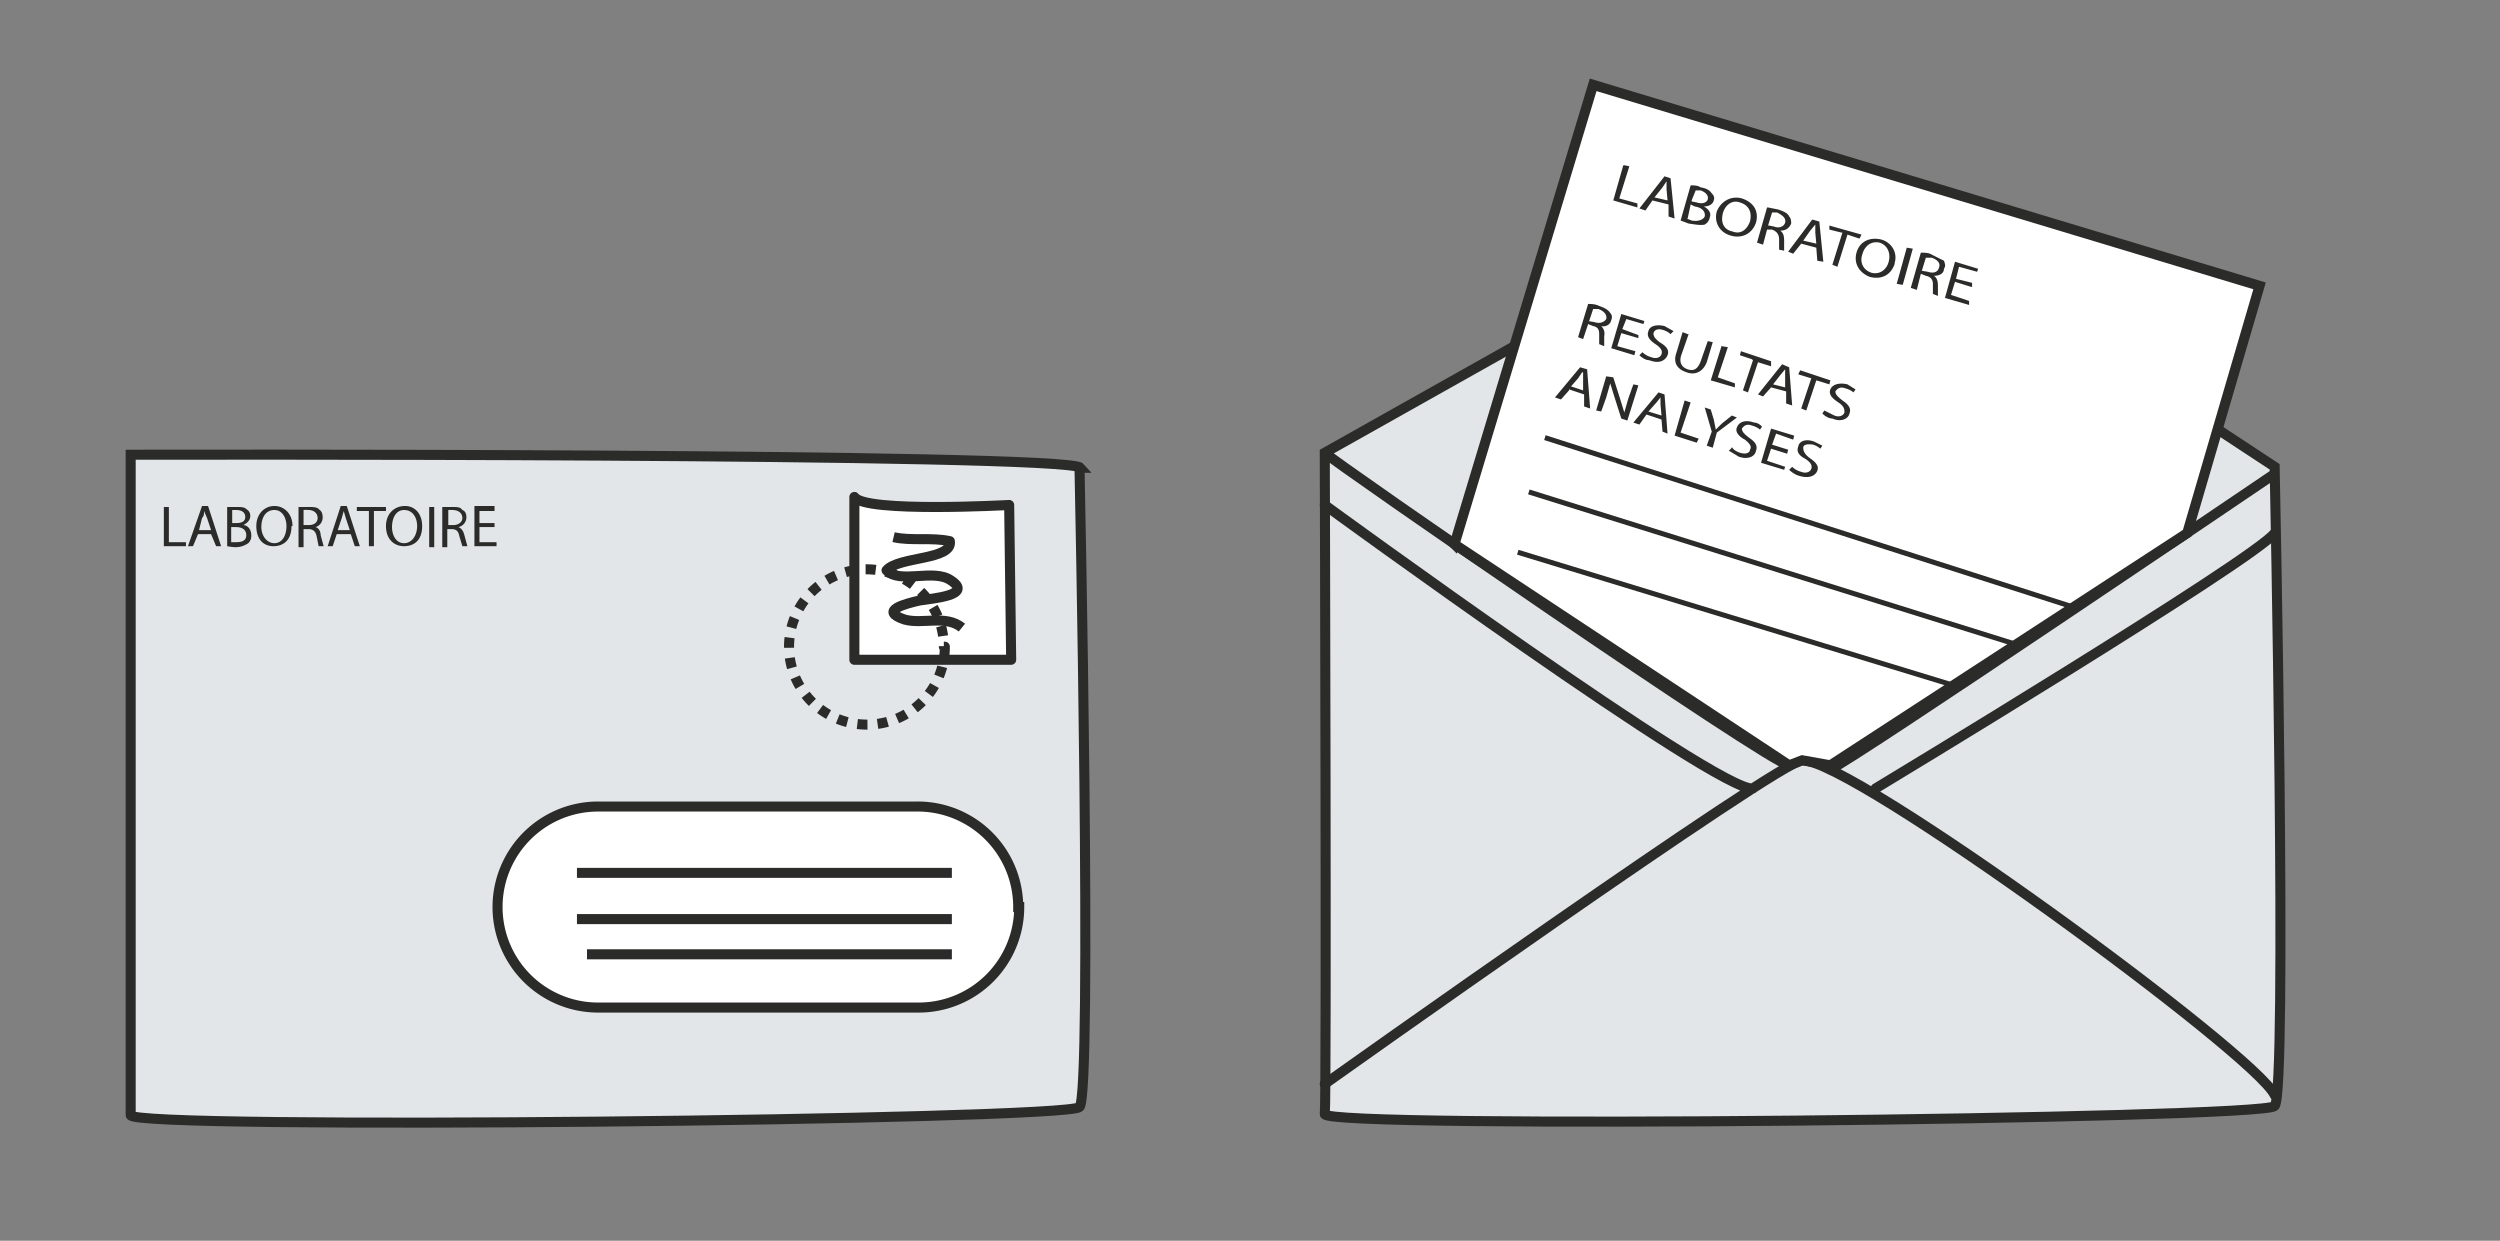
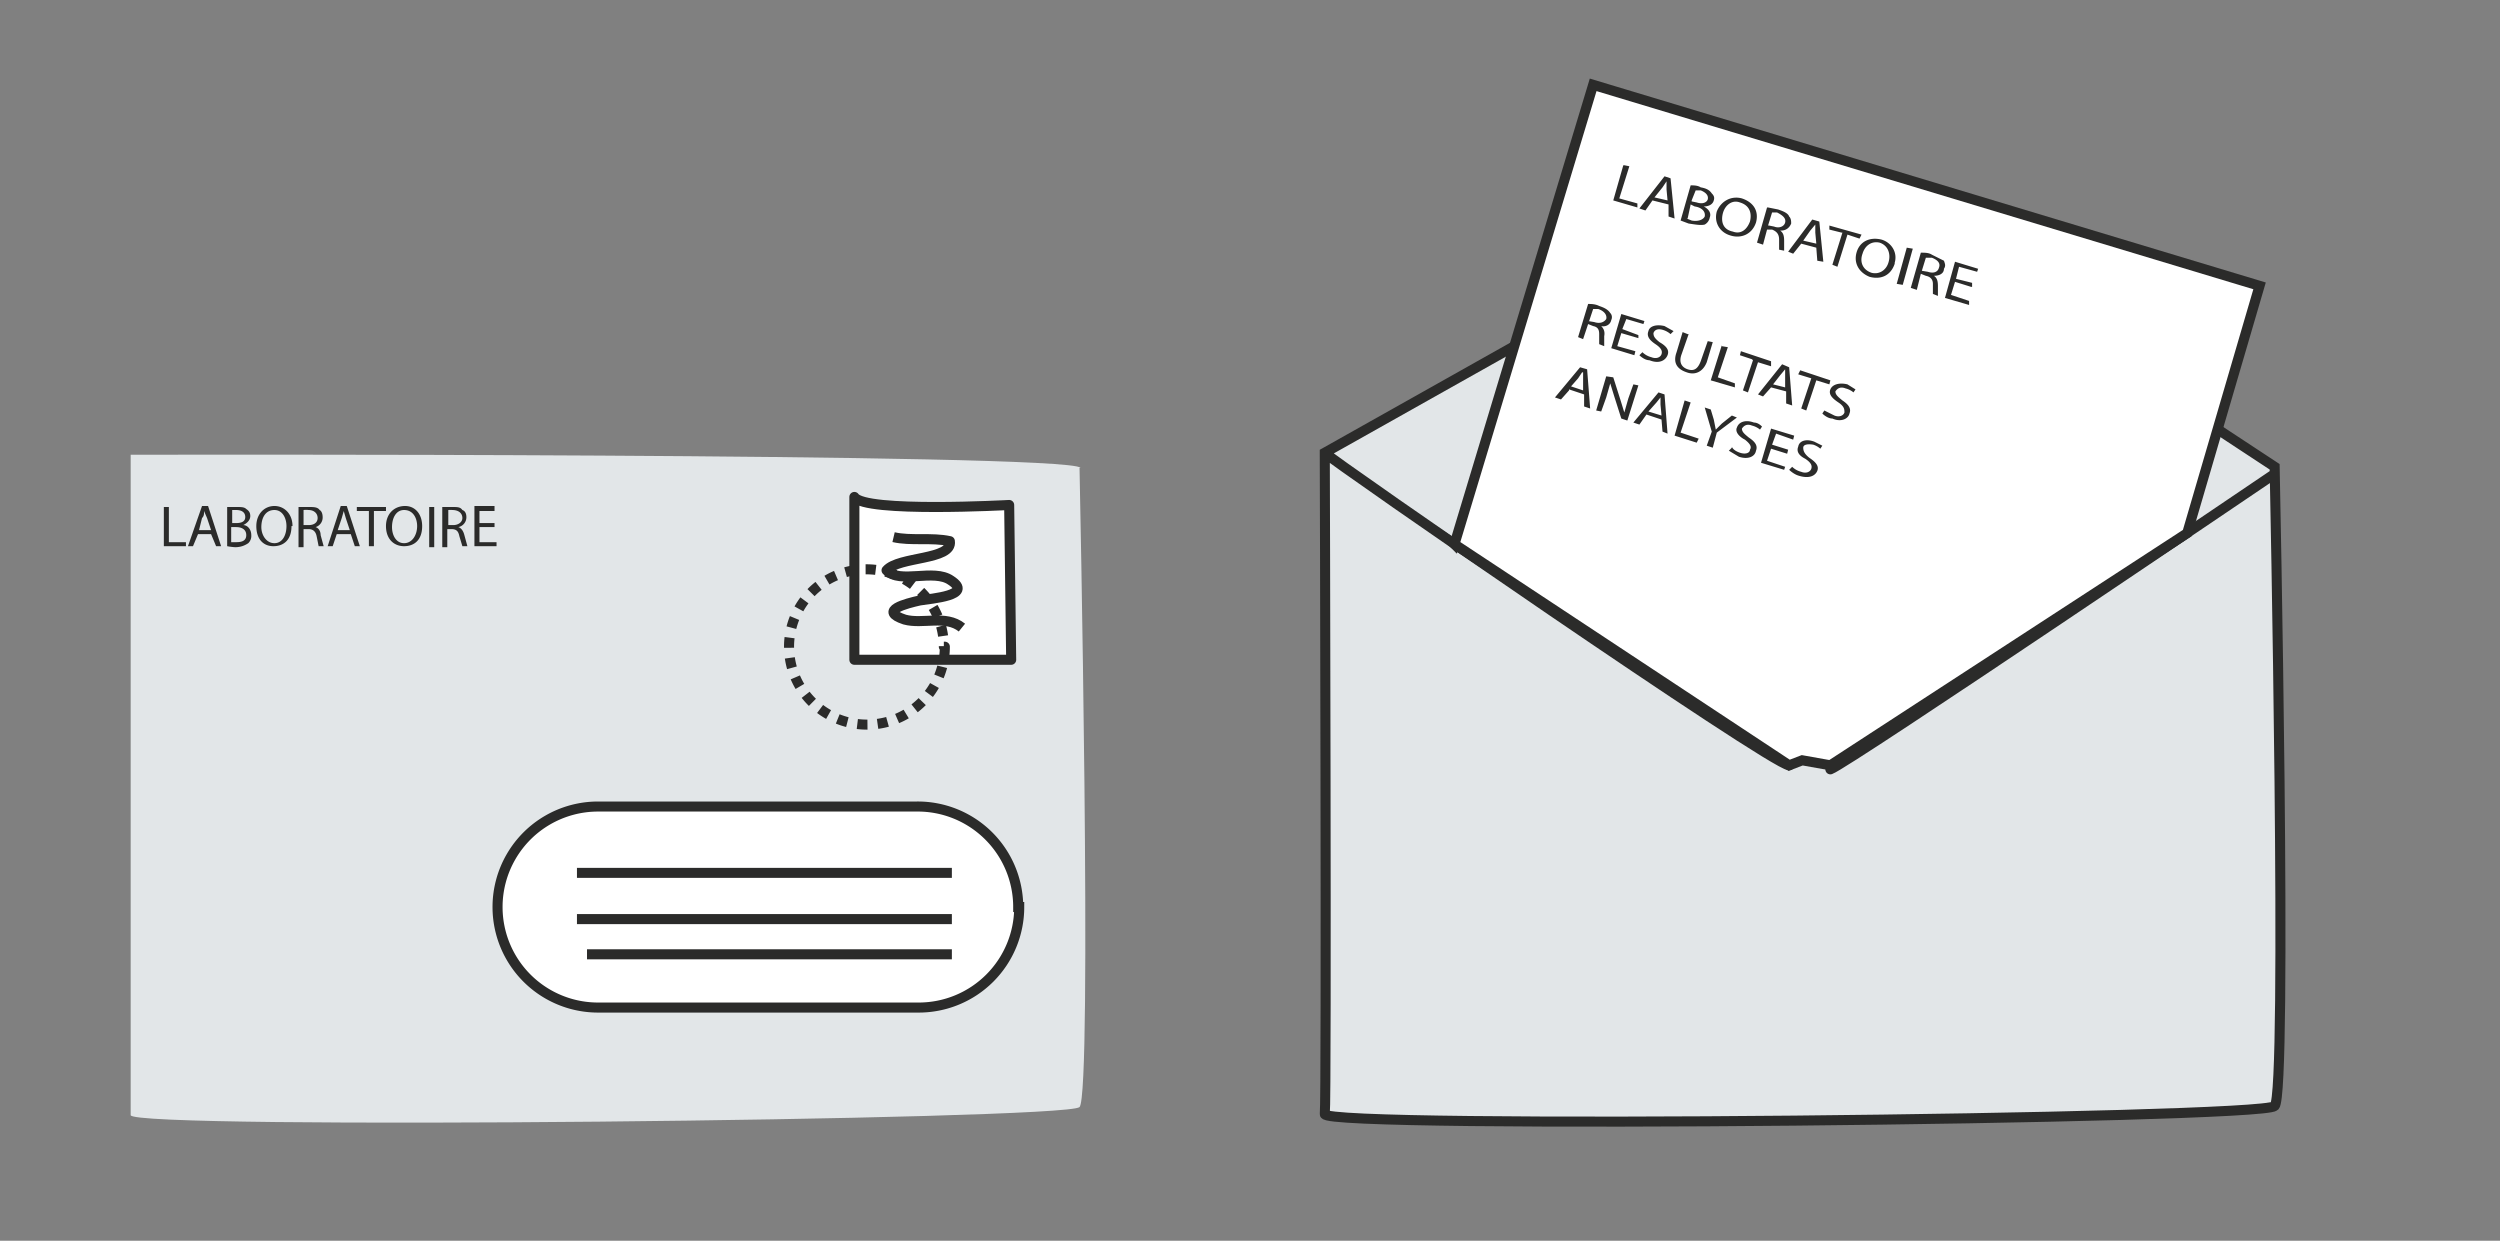
<svg xmlns="http://www.w3.org/2000/svg" viewBox="0 0 310.9 154.3">
  <rect x="0" y="0" width="310.9" height="154.3" fill="#808080" stroke="none" />
  <defs>
    <clipPath id="a">
      <path d="M0 123.4h248.7V0H0v123.4z" />
    </clipPath>
    <clipPath id="b">
      <path d="M0 123.4h248.7V0H0v123.4z" />
    </clipPath>
  </defs>
  <g clip-path="url(#a)" transform="matrix(1.25 0 0 -1.25 0 154.3)">
    <path d="M107.4 76.9s1.3-62.3 0-63.6C106.1 12 12.8 11 13 12.5v65.7s93.2.2 94.5-1.3" fill="#e2e6e8" />
-     <path d="M107.4 76.9s1.3-62.3 0-63.6C106.1 12 12.8 11 13 12.5v65.7s93.2.2 94.5-1.3z" stroke="#2b2b2a" stroke-linecap="round" stroke-miterlimit="10" fill="none" />
    <path d="M101.4 33.2a10 10 0 00-10-10H59.5a10 10 0 100 20h31.7a10 10 0 0010.1-10" fill="#fff" />
    <path d="M101.4 33.2a10 10 0 00-10-10H59.5a10 10 0 100 20h31.7a10 10 0 0010.1-10zM57.4 36.6h37.3M57.4 32h37.3M58.4 28.5h36.3" stroke="#2b2b2a" stroke-miterlimit="10" fill="none" />
    <path d="M85 74V57.8h15.6l-.2 15.4S86 72.4 85 74" fill="#fff" />
    <path stroke-linejoin="round" d="M85 74V57.8h15.6l-.2 15.4S86 72.4 85 74z" stroke="#2b2b2a" stroke-miterlimit="10" fill="none" />
    <path stroke-linejoin="round" d="M94 59.1a7.7 7.7 0 10-15.5 0 7.7 7.7 0 0015.4 0z" stroke="#2b2b2a" stroke-dasharray="1.01, 1.01, 1.01, 1.01, 1.01, 1.01" fill="none" />
    <path stroke-linejoin="round" d="M88.9 70c1.7-.4 3.8 0 5.6-.4.3-1.9-5.1-1.5-6.3-2.9 1.3-1.4 4.7.2 6.4-1 2.3-1.5-1.9-1.8-3.1-2-1.3-.3-4.2-1-1.5-1.9 1.8-.5 4.1.5 5.7-.8" stroke="#2b2b2a" stroke-miterlimit="10" fill="none" />
    <path d="M16.3 73h.5v-3.5h1.7v-.4h-2.2v4zM21 70.7l-.4 1.2-.3.7c0-.3 0-.5-.2-.7l-.3-1.2h1.1zm-1.3-.4l-.5-1.2h-.5l1.4 4h.6l1.3-4h-.5l-.5 1.2h-1.3zM23 69.5h.5c.5 0 1 .1 1 .7s-.5.8-1 .8H23v-1.5zm0 1.9h.5c.6 0 .9.2.9.6 0 .5-.4.7-.9.7h-.4v-1.3zm-.4 1.6h.9c.5 0 .8 0 1-.2.3-.2.4-.4.4-.7 0-.4-.3-.7-.7-.9.4 0 .8-.4.8-1a1 1 0 00-.3-.8c-.3-.2-.7-.4-1.3-.4a6 6 0 00-.8.1V73zM26 71c0-.8.5-1.6 1.3-1.6s1.2.8 1.2 1.7c0 .8-.4 1.6-1.2 1.6-.9 0-1.3-.8-1.3-1.7m3 .1c0-1.4-.8-2-1.8-2s-1.7.7-1.7 2c0 1.2.8 2 1.8 2s1.8-.8 1.8-2M30.2 71.2h.5c.6 0 .9.3.9.7 0 .5-.4.8-.9.8a2 2 0 01-.5 0v-1.5zm-.5 1.8h1c.5 0 .9 0 1.1-.3.2-.1.3-.4.3-.7a1 1 0 00-.7-1c.3-.1.5-.4.5-.8l.3-1.1h-.5l-.2 1c-.1.5-.4.7-.8.7h-.5V69h-.5V73zM34.8 70.7l-.4 1.2-.2.7-.2-.7-.4-1.2h1.2zm-1.3-.4l-.4-1.2h-.5l1.3 4h.6l1.3-4h-.5l-.4 1.2h-1.4zM36.7 72.6h-1.2v.4h2.9v-.4h-1.2v-3.5h-.5v3.5zM39 71c0-.8.4-1.6 1.2-1.6.8 0 1.3.8 1.3 1.7 0 .8-.4 1.6-1.3 1.6-.8 0-1.2-.8-1.2-1.7m3 .1c0-1.4-.8-2-1.8-2s-1.8.7-1.8 2c0 1.2.8 2 1.9 2 1 0 1.7-.8 1.7-2M43.2 69h-.5v4h.5v-4zM44.6 71.2h.5c.5 0 .9.3.9.7 0 .5-.4.8-1 .8a2 2 0 01-.4 0v-1.5zM44 73h1c.5 0 .8 0 1-.3.3-.1.4-.4.4-.7a1 1 0 00-.8-1c.3-.1.5-.4.6-.8l.3-1.1h-.5l-.3 1c-.1.5-.3.7-.8.7h-.4V69H44V73zM49.2 71h-1.5v-1.5h1.7v-.4h-2.2v4h2v-.5h-1.5v-1.2h1.5v-.5z" fill="#2b2b2a" />
  </g>
  <g clip-path="url(#b)" transform="matrix(1.25 0 0 -1.25 0 154.3)">
    <path d="M131.8 78.4l49.8 28L226.3 77s1.3-62.3 0-63.6c-1.3-1.3-94.7-2.3-94.5-.8s0 65.7 0 65.7" fill="#e2e6e8" />
    <path d="M131.8 78.4l49.8 28L226.3 77s1.3-62.3 0-63.6c-1.3-1.3-94.7-2.3-94.5-.8s0 65.7 0 65.7zM131.8 78.4c.3-.5 44.4-31 46.2-31.1M226.3 76.3s-42.5-28.8-44.2-29.4" stroke="#2b2b2a" stroke-linecap="round" stroke-miterlimit="10" fill="none" />
-     <path d="M131.8 15.6s45.3 32.2 47.5 32.2c4.9.2 45.2-29.3 47-33.3M131.8 73.2s39.3-28.7 42.6-28.2M186.6 45s37.6 22.7 39.7 25.4" stroke="#2b2b2a" stroke-linecap="round" stroke-miterlimit="10" fill="none" />
    <path d="M144.7 69.3l13.8 45.7 66.3-20-7.2-24.6-35.5-23.1-2.8.5-1.3-.5-33.3 22z" fill="#fff" />
    <path d="M144.7 69.3l13.8 45.7 66.3-20-7.2-24.6-35.5-23.1-2.8.5-1.3-.5-33.3 22z" stroke="#2b2b2a" stroke-miterlimit="10" fill="none" />
    <path d="M158 91.5l.6-.1c.6-.2 1 0 1.2.3.1.4-.2.8-.8 1h-.5l-.4-1.2zm0 1.7c.3 0 .7 0 1.1-.2.6-.2.9-.4 1.1-.7.2-.2.2-.5.1-.7-.1-.5-.6-.7-1-.6.2-.2.4-.5.3-1v-1l-.5.2v1c0 .4-.1.7-.6.8l-.5.2-.5-1.5-.5.2 1 3.3zM163 89.8l-1.7.5-.4-1.3 1.8-.5-.1-.4-2.3.7 1 3.4 2.3-.7-.1-.3-1.7.5-.4-1 1.6-.6v-.3zM163.4 88.4c.2-.2.5-.4.9-.5.5-.2.9 0 1 .3.1.3 0 .6-.6 1s-.9.8-.7 1.3c.1.5.8.7 1.6.5l.9-.5-.3-.3a2 2 0 01-.7.4c-.6.2-.9 0-1-.3 0-.3.1-.5.6-.9.7-.4 1-.8.8-1.3-.2-.5-.8-.9-1.8-.5-.4 0-.8.3-1 .5l.3.3zM168 90.2l-.7-2c-.3-.8 0-1.3.6-1.5.6-.2 1 0 1.3.8l.7 2 .5-.1-.6-2c-.4-1-1.2-1.3-2-1-.9.3-1.4.9-1 2l.6 2 .5-.2zM171.3 89l.6-.1-1-3 1.7-.6v-.4l-2.4.7 1.1 3.5zM174.3 87.7l-1.2.4.1.4 3-1V87l-1.3.4-1-3-.5.2 1 3zM177.6 84.9v1.8l-.5-.6-.7-.9 1.2-.3zm-1.4 0l-.8-.9-.5.2 2.4 3 .7-.3.3-3.8-.6.2v1.2l-1.5.4zM180.2 85.8l-1.3.4.2.4 3-1-.1-.4-1.3.4-1-3-.5.2 1 3zM181.5 82.6l1-.5c.5-.2.9 0 1 .3 0 .3 0 .6-.6 1s-1 .8-.8 1.3c.2.5.9.7 1.7.5l.8-.5-.2-.3a2 2 0 01-.8.4c-.5.2-.8 0-1-.3 0-.3.2-.5.7-.9.6-.4.9-.8.7-1.3-.1-.5-.8-.9-1.7-.5-.4 0-.8.3-1 .5l.2.3zM157.5 84.6v1.8h-.1l-.4-.6-.7-.8 1.2-.4zm-1.4 0l-.8-.9-.6.2 2.5 3 .7-.2.3-3.9-.6.2v1.2l-1.5.5zM158.8 82.6l1 3.4.7-.1.7-2.2.4-1.3.4 1.4.5 1.4.5-.1-1.1-3.5-.6.2-.7 2.2-.4 1.3-.4-1.4-.5-1.4-.5.1zM165.3 82.1l-.1 1.1v.7l-.4-.5-.8-.9 1.3-.4zm-1.5.1l-.7-1-.6.2 2.5 3 .6-.2.3-3.9-.5.2-.1 1.2-1.5.5zM167.6 83.6l.6-.2-1-3 1.8-.6-.2-.4-2.2.7 1 3.5zM169.8 79.1l.5 1.4-.7 2.4.6-.2.3-1 .2-1 .6.6 1 .8.5-.2-2-1.5-.4-1.5-.6.2zM172.3 79c.1-.3.5-.5.8-.6.6-.2 1 0 1 .3.2.3 0 .6-.5 1-.6.3-1 .8-.8 1.2.2.6.9.8 1.7.5.4 0 .7-.3.8-.4l-.2-.3a2 2 0 01-.8.4c-.5.2-.8 0-1-.3 0-.3.2-.5.7-.9.6-.4.9-.8.7-1.3-.1-.6-.8-.9-1.7-.6l-1 .6.3.3zM177.8 78.3l-1.6.5-.4-1.2 1.8-.6-.1-.3-2.3.7 1 3.4 2.3-.7-.1-.4-1.7.6-.4-1.1 1.6-.5-.1-.4zM178.3 77c.2-.2.5-.4.9-.5.5-.2.9 0 1 .3.1.3 0 .6-.6 1-.6.3-.9.7-.7 1.2.1.6.8.8 1.6.5l.8-.4-.2-.3a2 2 0 01-.7.4c-.6.1-1 0-1-.3s.1-.6.6-1c.6-.4 1-.8.8-1.3-.2-.5-.8-.8-1.8-.5-.4.1-.8.4-1 .6l.3.3zM161.6 107l.5-.1-1-3.2 1.8-.5v-.4l-2.4.7 1 3.5zM165.9 103.5l-.1 1.1v.8l-.4-.6-.8-1 1.3-.3zm-1.5 0l-.7-1-.6.2 2.5 3.2.6-.2.4-4-.6.2v1.2l-1.6.4zM168.3 103.4l.5-.1c.6-.2 1 0 1.1.3.1.4-.2.7-.7.9h-.5l-.4-1zm-.5-1.7l.5-.2c.5-.1 1.1 0 1.3.4.1.5-.3.9-1 1l-.4.2-.3-1.4zm.4 3.3c.3 0 .7 0 1-.2.6-.1.9-.3 1.1-.6.2-.2.3-.4.2-.7-.1-.4-.5-.6-1-.6.4-.2.8-.6.6-1.1a1 1 0 00-.5-.7c-.4-.1-.9 0-1.6.1l-.8.3 1 3.5zM171.4 102.2c-.2-.8 0-1.6 1-1.8.8-.3 1.4.2 1.7 1 .2.8 0 1.6-1 1.9-.8.3-1.5-.3-1.7-1.1m3.3-.9c-.4-1.2-1.5-1.6-2.5-1.3-1.1.3-1.7 1.3-1.4 2.4.4 1 1.4 1.6 2.5 1.3 1.2-.4 1.7-1.3 1.4-2.4M176 101l.5-.1c.5-.2 1 0 1.1.4.1.4-.2.7-.8 1h-.5l-.4-1.3zm-.1 1.8l1-.2c.6-.2 1-.4 1.1-.7.2-.2.2-.5.2-.7-.2-.5-.6-.7-1-.7h-.1c.3-.2.4-.5.4-1v-1l-.5.1v1c0 .5-.2.8-.7 1h-.5l-.4-1.5-.6.2 1 3.5zM180.7 99.2l-.1 1.1v.8l-.5-.6-.7-1 1.3-.3zm-1.5 0l-.8-1-.5.2 2.4 3.2.7-.2.4-4-.6.1-.1 1.3-1.5.4zM183.2 100.3l-1.2.3v.4l3.2-.9-.2-.4-1.2.4-1-3.2-.5.2 1 3.2zM185.3 98.2c-.3-.8 0-1.6.9-1.9.8-.2 1.5.3 1.7 1.1.2.7 0 1.6-.9 1.9-.9.2-1.5-.4-1.7-1.1m3.2-1c-.4-1.2-1.4-1.6-2.5-1.3-1 .4-1.6 1.3-1.3 2.4.3 1.1 1.3 1.6 2.5 1.3 1-.3 1.6-1.3 1.3-2.3M190.3 98.7l-1-3.6-.6.1 1 3.6.6-.1zM191.2 96.5l.6-.1c.6-.2 1 0 1.1.4.2.5-.2.8-.7 1h-.6l-.4-1.3zm0 1.8c.3 0 .7 0 1-.2l1.2-.6c.1-.3.2-.5 0-.8 0-.5-.5-.7-1-.7.3-.2.4-.5.4-1v-1l-.5.2v1c0 .4-.2.7-.7.8l-.5.2-.4-1.6-.6.2 1 3.5zM196.1 94.9l-1.6.5-.4-1.3 1.8-.6v-.4l-2.4.7 1 3.6 2.3-.7-.1-.3-1.8.5-.3-1.2 1.6-.4v-.4z" fill="#2b2b2a" />
-     <path d="M153.7 79.9L206.4 63M152.1 74.5L201 59.2M151 68.5L195.2 55" stroke="#2b2b2a" stroke-miterlimit="10" stroke-width=".5" fill="none" />
  </g>
</svg>